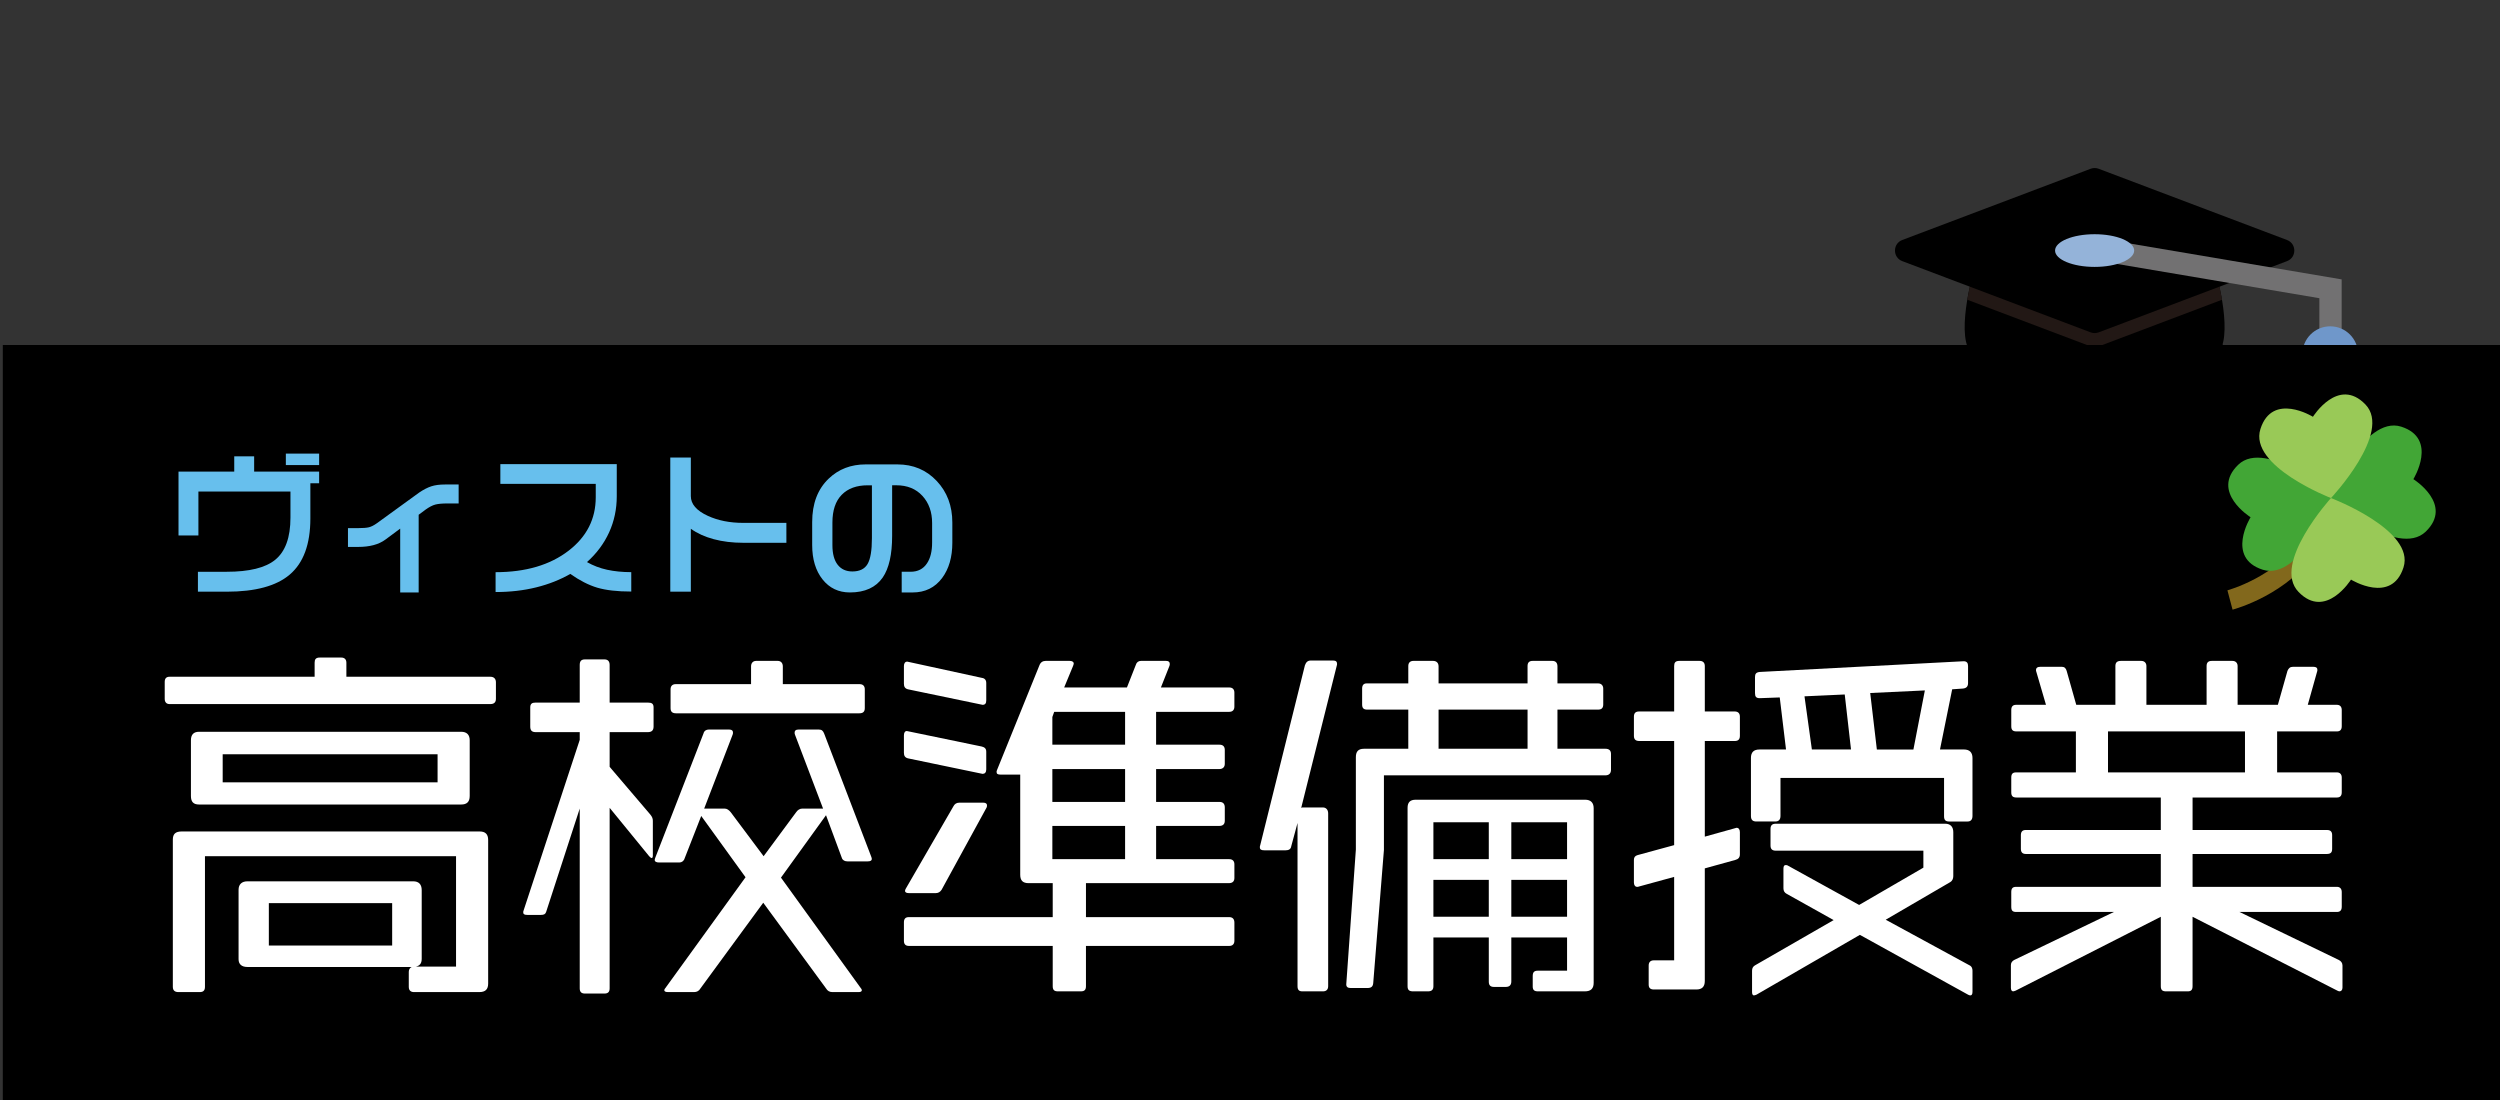
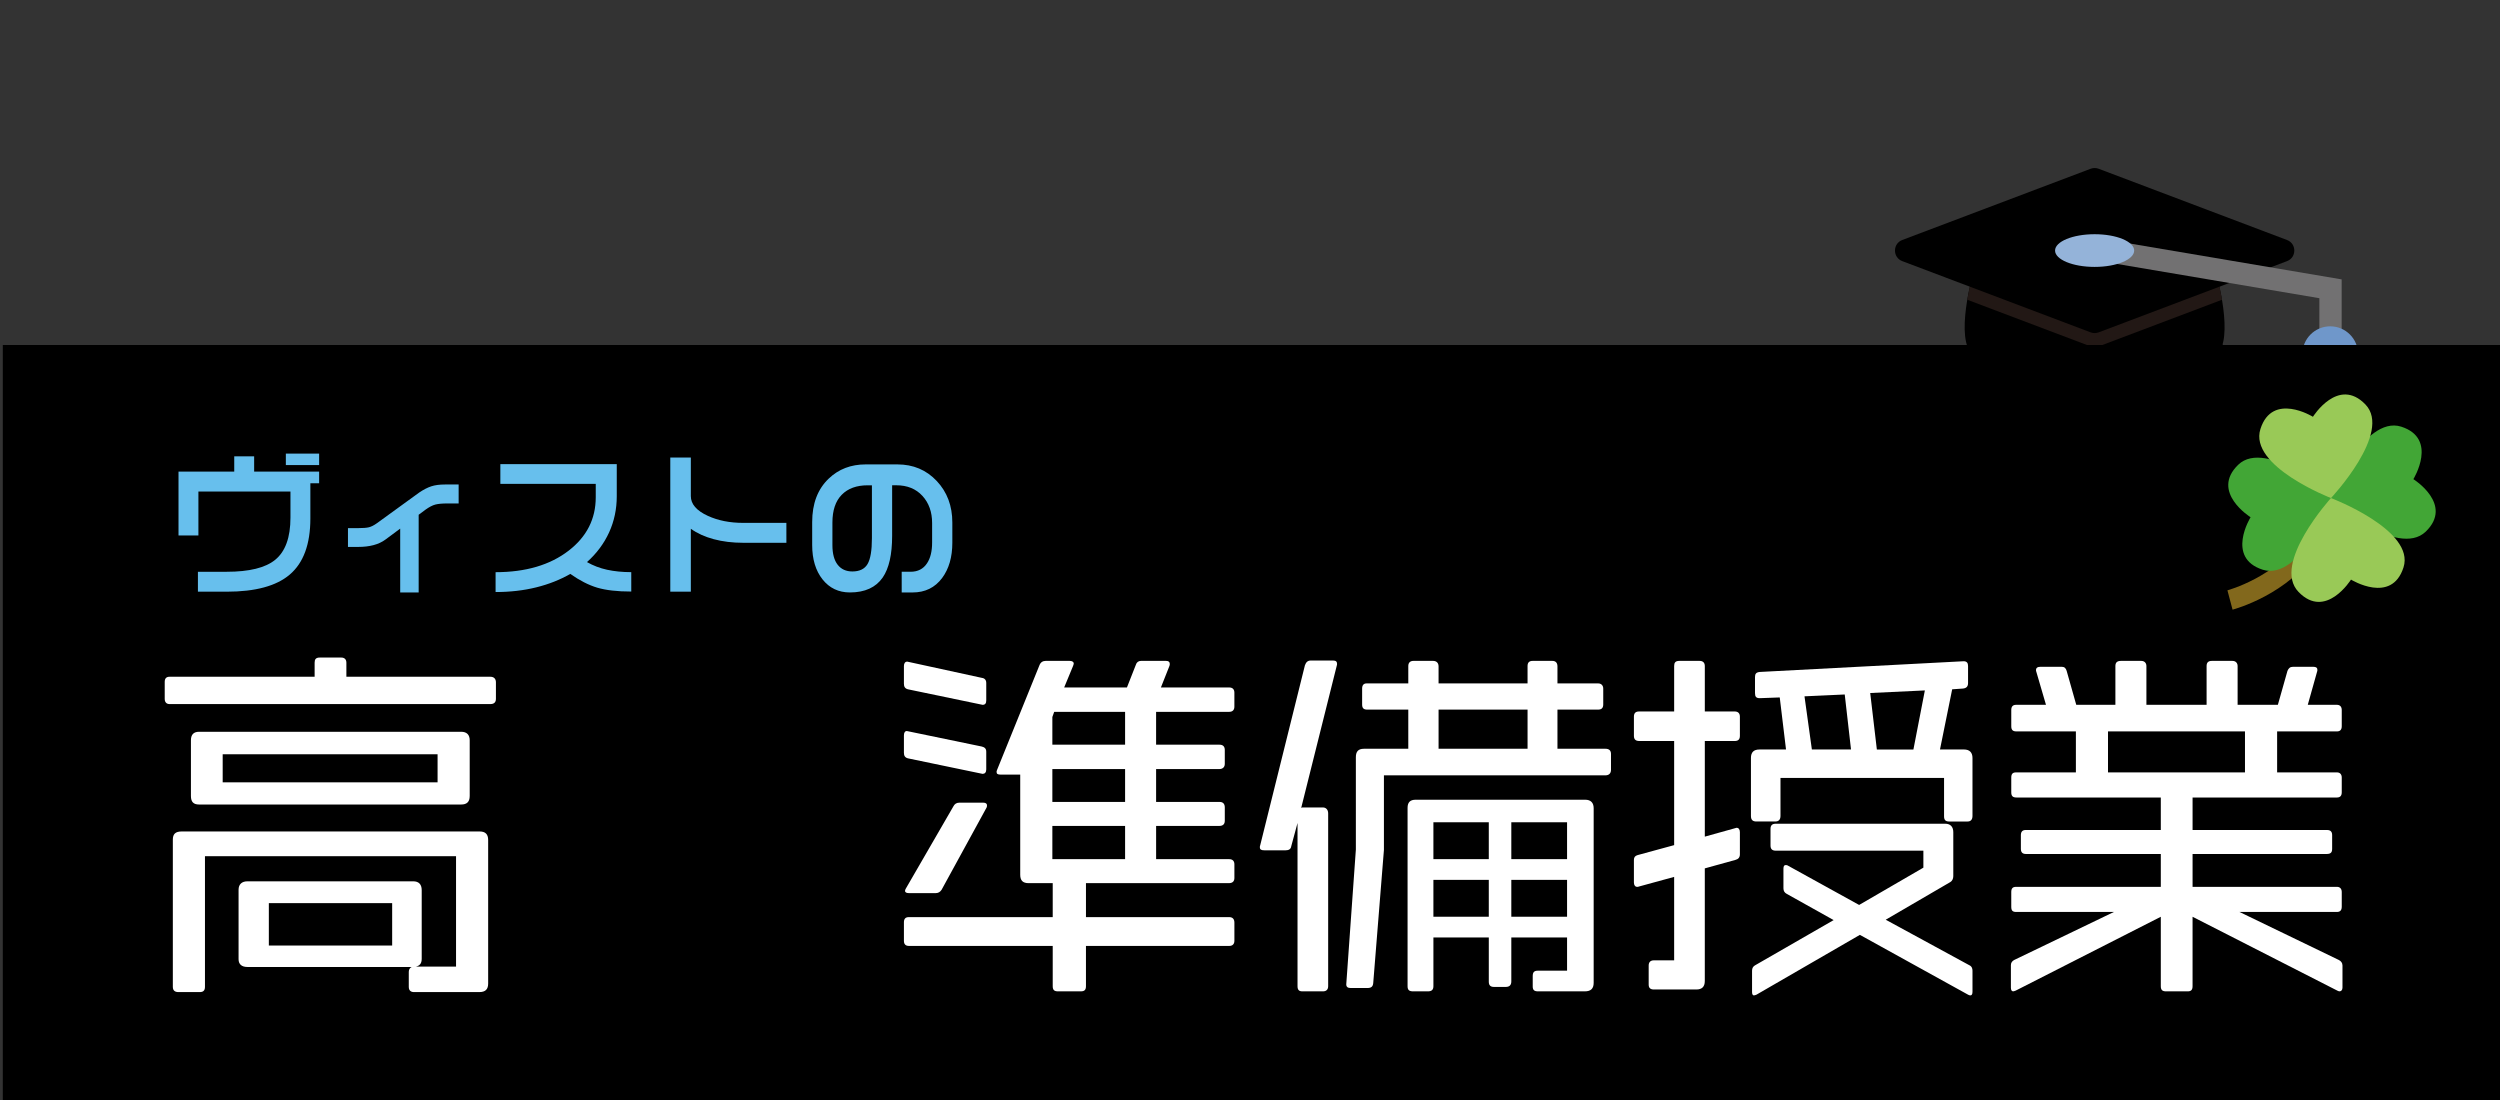
<svg xmlns="http://www.w3.org/2000/svg" version="1.1" id="レイヤー_1" width="500" height="220" viewBox="49 19 500 220" overflow="visible" enable-background="new 49 19 500 220" xml:space="preserve">
  <rect x="49" y="19" width="500" height="220" fill="#333333" stroke="none" />
  <g id="tako">
    <g>
      <g>
        <path fill="#A775AF" d="M502.031,114.175c0-16.379-14.844-29.662-33.162-29.662c-18.306,0-33.15,13.281-33.15,29.662     c0,9.907,5.424,18.67,13.751,24.054c-0.451,0.666-0.866,1.401-1.216,2.174c-2.387,5.259-1.276,10.895,2.468,12.596     c3.301,1.5,7.544-0.563,10.143-4.663c1.1,3.847,3.772,6.558,6.911,6.558c3.129,0,5.81-2.709,6.91-6.558     c2.596,4.103,6.847,6.161,10.144,4.663c3.738-1.701,4.853-7.338,2.475-12.596c-0.197-0.418-0.398-0.819-0.619-1.202     C495.911,133.934,502.031,124.702,502.031,114.175z" />
        <path d="M430.885,114.175c0,9.792,4.607,19.091,12.509,25.586c-0.761,2.064-1.237,4.175-1.237,6.218     c0,1.813,0.297,3.567,0.899,5.174c1.083,2.855,3.093,5.072,5.661,6.244c3.518,1.594,7.591,0.984,11.102-1.279     c2.159,2.265,4.924,3.607,7.954,3.607c3.029,0,5.795-1.342,7.944-3.607c3.519,2.268,7.584,2.875,11.107,1.279     c4.222-1.918,6.573-6.334,6.573-11.39c0-1.591-0.33-3.243-0.807-4.907c8.993-6.514,14.274-16.302,14.274-26.922     c0-9.313-4.022-18.041-11.321-24.57c-7.156-6.401-16.628-9.921-26.677-9.921C447.925,79.682,430.885,95.155,430.885,114.175z      M453.466,140.939l2.214-3.953l-3.593-2.822c-7.232-4.663-11.538-12.142-11.538-19.99c0-13.69,12.701-24.829,28.319-24.829     c15.623,0,28.337,11.138,28.337,24.829c0,8.434-4.836,16.217-12.921,20.826l-4.016,2.289l2.632,5.122     c1.405,3.11,0.742,5.813-0.076,6.185c-0.611,0.278-2.549-0.449-4.063-2.84l-5.751-9.09l-2.975,10.332     c-0.571,2.002-1.688,3.066-2.267,3.066c-0.587,0-1.694-1.063-2.269-3.063l-2.969-10.335l-5.759,9.087     c-1.515,2.388-3.448,3.118-4.063,2.844c-0.316-0.142-0.531-0.64-0.614-0.846c-0.166-0.458-0.283-1.065-0.283-1.789     c0-1.008,0.229-2.244,0.833-3.567L453.466,140.939z" />
      </g>
      <path fill="#94B3D9" d="M502.033,114.175c0-16.379-14.844-29.662-33.162-29.662c-18.306,0-33.15,13.281-33.15,29.662    c0,9.907,5.424,18.67,13.752,24.054c-0.452,0.666-0.867,1.401-1.217,2.174c-2.386,5.259-1.275,10.895,2.469,12.596    c3.303,1.5,7.547-0.563,10.143-4.663c1.101,3.847,3.771,6.558,6.912,6.558c3.129,0,5.808-2.709,6.908-6.558    c2.597,4.103,6.848,6.161,10.146,4.663c3.735-1.701,4.85-7.338,2.47-12.596c-0.196-0.418-0.396-0.819-0.618-1.202    C495.913,133.934,502.033,124.702,502.033,114.175z" />
      <path d="M468.868,99.416c-9.757,0-17.675,7.078-17.675,15.821c0,8.74,7.916,15.819,17.675,15.819    c9.775,0,17.688-7.079,17.688-15.819C486.556,106.494,478.646,99.416,468.868,99.416z M468.868,122.599    c-4.54,0-8.229-3.292-8.229-7.362c0-4.068,3.691-7.371,8.229-7.371c4.557,0,8.238,3.303,8.238,7.371    C477.108,119.307,473.424,122.599,468.868,122.599z" />
      <g>
        <g>
-           <path d="M436.887,110.686c0,0,4.171,2.571,6.675,4.116c-2.505,1.544-6.675,4.11-6.675,4.11l1.684,2.743l11.127-6.854      l-11.127-6.857L436.887,110.686z" />
-         </g>
+           </g>
        <g>
          <path d="M490.276,113.435l-2.218,1.366l11.118,6.854l1.688-2.743c0,0-4.18-2.567-6.671-4.11      c2.498-1.545,6.671-4.117,6.671-4.117l-1.688-2.74L490.276,113.435z" />
        </g>
      </g>
      <path d="M492.165,90.059c-8.566,6.394-39.905,6.394-48.477,0c-3.953-2.95,0-16.688,0-16.688h48.477    C492.165,73.371,496.117,87.108,492.165,90.059z" />
      <path fill="#221815" d="M492.165,73.371H443.69c0,0-0.716,2.491-1.232,5.578l24.673,9.331c0.516,0.194,1.083,0.194,1.6,0    l24.671-9.331C492.883,75.862,492.165,73.371,492.165,73.371z" />
      <path d="M467.13,52.751l-37.675,14.247c-1.944,0.736-1.944,3.493,0,4.229l37.674,14.247c0.516,0.196,1.083,0.196,1.6,0    L506.4,71.227c1.949-0.736,1.949-3.493,0-4.229l-37.671-14.247C468.212,52.556,467.645,52.556,467.13,52.751z" />
      <g>
        <path fill="#727172" d="M467.945,71.035c0,0,41.507,7.027,44.929,7.606c0,2.601,0,9.257,0,9.257h4.456v-13.02l-48.641-8.236     L467.945,71.035z" />
      </g>
      <ellipse fill="#94B3D9" cx="467.924" cy="69.112" rx="7.912" ry="3.27" />
      <polygon fill="#94B3D9" points="511.722,106.55 513.383,109.429 516.705,109.429 518.367,106.55 520.031,109.429 522.147,109.429     518.761,91.452 511.328,91.452 507.944,109.429 510.061,109.429   " />
      <circle fill="#6F97CA" cx="515.046" cy="89.83" r="5.565" />
    </g>
    <animateTransform fill="remove" type="translate" dur="10s" begin="0s;       pathAnm10.end" accumulate="none" attributeType="XML" repeatCount="indefinite" values="0, 0; 0, 0; 0, 0; 0, 0; 0, 0; 0, 0; 0, 0; 0, 0; 0, 0; 0, 0; 0, 0; 0, -3; 0, 0; 0, 0;       0, -30; 0, -25; 0, -10 ; 0, 0" restart="always" calcMode="linear" attributeName="transform" additive="replace">
		</animateTransform>
  </g>
  <rect x="49.562" y="88" width="500.031" height="151" />
  <g>
    <path fill="#67BFED" d="M112.826,115.651h-1.752v7.038c0,5.159-1.382,8.907-4.143,11.243c-2.676,2.271-6.87,3.406-12.582,3.406   h-5.765v-3.984h5.765c4.501,0,7.729-0.795,9.685-2.389c2.036-1.656,3.058-4.469,3.058-8.439v-5.223h-18.41v8.79h-3.979v-12.77   h11.146v-3.058h3.981v3.058h12.996V115.651z M112.826,112.008h-6.657v-2.293h6.657V112.008z" />
    <path fill="#67BFED" d="M140.728,119.691h-2.229c-1.063,0-1.874,0.074-2.438,0.223c-0.563,0.149-1.216,0.489-1.959,1.02   l-1.369,1.019v15.542h-3.693v-12.772l-2.962,2.197c-1.316,0.977-3.134,1.465-5.446,1.465h-2.039v-3.758h1.975   c1.021,0,1.764-0.059,2.229-0.175c0.467-0.117,0.998-0.388,1.593-0.813l8.472-6.146c0.852-0.573,1.646-0.982,2.391-1.227   c0.743-0.245,1.654-0.366,2.737-0.366h2.739V119.691L140.728,119.691z" />
    <path fill="#67BFED" d="M175.255,137.309c-2.803,0-5.069-0.261-6.8-0.773c-1.731-0.521-3.53-1.438-5.399-2.756   c-2.017,1.164-4.284,2.063-6.8,2.688c-2.519,0.625-5.229,0.938-8.139,0.938v-3.97c6.029,0,10.902-1.438,14.618-4.308   c3.61-2.783,5.415-6.343,5.415-10.677v-2.677h-19.079v-3.952h23.283v6.425c0,2.579-0.51,4.987-1.527,7.224   c-1.021,2.238-2.495,4.214-4.429,5.946c1.231,0.703,2.569,1.215,4.015,1.533c1.442,0.315,3.058,0.479,4.841,0.479L175.255,137.309   L175.255,137.309z" />
    <path fill="#67BFED" d="M206.278,127.558h-8.632c-2.145,0-4.106-0.239-5.893-0.717c-1.783-0.478-3.313-1.173-4.586-2.087v12.586   h-4.109v-26.828h4.109v7.711c0,1.593,1.136,2.91,3.408,3.951c2.037,0.935,4.395,1.402,7.069,1.402h8.632L206.278,127.558   L206.278,127.558z" />
    <path fill="#67BFED" d="M239.468,127.525c0,2.889-0.68,5.245-2.039,7.071c-1.444,1.938-3.418,2.897-5.924,2.897h-2.166v-4.142   h1.784c1.441,0,2.537-0.563,3.278-1.688c0.682-1.021,1.021-2.399,1.021-4.142v-3.917c0-2.208-0.648-4.019-1.943-5.431   s-3.036-2.118-5.224-2.118h-0.828v10.128c0,3.715-0.626,6.487-1.879,8.313c-1.38,1.996-3.567,2.994-6.563,2.994   c-2.271,0-4.099-0.871-5.479-2.612c-1.38-1.739-2.07-4.035-2.07-6.88v-4.587c0-3.694,1.104-6.593,3.313-8.695   c1.975-1.89,4.438-2.835,7.39-2.835h6.338c3.164,0,5.786,1.104,7.867,3.313c2.081,2.209,3.122,4.979,3.122,8.313L239.468,127.525   L239.468,127.525z M223.383,126.636v-10.575h-0.86c-2.208,0-3.934,0.632-5.176,1.895c-1.242,1.263-1.863,3.116-1.863,5.558v4.522   c0,1.721,0.353,3.026,1.053,3.917c0.699,0.893,1.677,1.338,2.93,1.338c1.444,0,2.458-0.493,3.042-1.48   C223.091,130.824,223.383,129.099,223.383,126.636z" />
  </g>
  <g id="レイヤー_4" display="none">
    <g display="inline" opacity="0.7">
-       <path fill="#221815" d="M-171.937,384.041c-22,0-23.685-7.604-3.745-16.898l69.18-32.242c19.938-9.293,52.567-9.293,72.51,0    l69.178,32.242c19.941,9.295,18.256,16.898-3.744,16.898H-171.937z" />
-     </g>
-     <rect x="-181.249" y="406.001" display="inline" opacity="0.7" fill="#221815" enable-background="new    " width="222.001" height="26" />
+       </g>
    <ellipse display="inline" opacity="0.7" fill="#221815" enable-background="new    " cx="-70.249" cy="432.002" rx="110.667" ry="28.666" />
    <g display="inline" opacity="0.7">
      <path fill="#221815" d="M54.751,388.002c0-10.268-9-18.667-20-18.667h-210c-11,0-20,8.399-20,18.667c0,10.266,9,18.666,20,18.666    h210C45.751,406.668,54.751,398.268,54.751,388.002z" />
    </g>
    <g display="inline" opacity="0.7">
      <path fill="#221815" d="M-135.937,648.041c-22,0-23.685-7.604-3.745-16.897l69.18-32.236c19.938-9.294,52.567-9.294,72.51,0    l69.178,32.236c19.941,9.293,18.256,16.897-3.744,16.897H-135.937z" />
    </g>
    <rect x="-145.249" y="670.001" display="inline" opacity="0.7" fill="#221815" enable-background="new    " width="222.001" height="26" />
    <ellipse display="inline" opacity="0.7" fill="#221815" enable-background="new    " cx="-34.249" cy="696.002" rx="110.667" ry="28.666" />
    <g display="inline" opacity="0.7">
-       <path fill="#221815" d="M90.751,652.002c0-10.267-9-18.667-20-18.667h-210c-11,0-20,8.4-20,18.667s9,18.666,20,18.666h210    C81.751,670.668,90.751,662.269,90.751,652.002z" />
+       <path fill="#221815" d="M90.751,652.002c0-10.267-9-18.667-20-18.667h-210c-11,0-20,8.4-20,18.667s9,18.666,20,18.666C81.751,670.668,90.751,662.269,90.751,652.002z" />
    </g>
    <rect x="-130.5" y="672.5" display="inline" opacity="0.7" fill="#848484" enable-background="new    " width="60.5" height="10" />
    <rect x="-0.5" y="672.5" display="inline" opacity="0.7" fill="#848484" enable-background="new    " width="60.5" height="10" />
    <circle display="inline" opacity="0.7" fill="#848484" enable-background="new    " cx="-35.25" cy="677.25" r="18.75" />
  </g>
  <g id="grass">
    <g>
      <path fill="#82681C" d="M494.484,137.066l1.026,3.867c0.454-0.121,11.186-3.053,16.913-11.846l-3.354-2.184    C504.198,134.391,494.579,137.042,494.484,137.066z" />
    </g>
    <g>
      <path fill="#42A636" d="M496.643,111.952c-5.629,5.443,2.472,10.492,2.472,10.492s-5.021,8.119,2.438,10.501    c7.456,2.382,14.679-14.503,14.679-14.503S502.27,106.509,496.643,111.952z" />
      <path fill="#42A636" d="M534.15,125.323c5.626-5.442-2.474-10.493-2.474-10.493s5.021-8.116-2.438-10.499    c-7.456-2.383-14.681,14.502-14.681,14.502S528.521,130.766,534.15,125.323z" />
    </g>
    <g>
      <path fill="#99C957" d="M508.71,137.391c5.441,5.627,10.49-2.471,10.49-2.471s8.116,5.018,10.501-2.438    c2.385-7.458-14.503-13.874-14.503-13.874S503.267,131.764,508.71,137.391z" />
      <path fill="#99C957" d="M522.078,99.884c-5.44-5.627-10.491,2.471-10.491,2.471s-8.115-5.019-10.499,2.437    c-2.386,7.457,14.11,13.819,14.11,13.819S527.523,105.511,522.078,99.884z" />
    </g>
  </g>
  <g>
    <path fill="#FFFFFF" d="M147.076,159.816H82.903c-0.591,0-0.96-0.369-0.96-1.034v-3.396c0-0.665,0.295-1.034,0.96-1.034h29.022   v-2.806c0-0.665,0.221-1.034,1.034-1.034h4.283c0.665,0,1.034,0.369,1.034,1.034v2.806h28.8c0.738,0,1.108,0.443,1.108,1.107v3.323   C148.184,159.447,147.814,159.816,147.076,159.816z M144.861,217.417H131.79c-0.591,0-1.034-0.296-1.034-1.034v-3.027   c0-0.443,0.222-0.813,0.591-0.96H98.485c-1.107,0-1.772-0.518-1.772-1.551v-13.884c0-1.107,0.665-1.698,1.772-1.698h33.157   c1.108,0,1.699,0.591,1.699,1.772v13.735c0,0.96-0.443,1.403-1.182,1.551h8.049v-22.08H89.992v26.142   c0,0.738-0.369,1.034-1.034,1.034h-4.283c-0.665,0-1.108-0.296-1.108-1.034v-29.465c0-1.107,0.517-1.624,1.772-1.624h59.594   c1.108,0,1.699,0.517,1.699,1.698v28.727C146.633,216.9,146.042,217.417,144.861,217.417z M141.242,179.902H88.811   c-1.107,0-1.625-0.517-1.625-1.698v-11.15c0-1.108,0.517-1.699,1.625-1.699h52.431c1.108,0,1.699,0.591,1.699,1.699v11.15   C142.941,179.386,142.35,179.902,141.242,179.902z M136.516,169.859H93.537v5.612h42.979V169.859z M127.433,199.62h-24.665v8.492   h24.665V199.62z" />
-     <path fill="#FFFFFF" d="M178.535,165.429h-7.606v6.941l8.123,9.526c0.369,0.443,0.517,0.813,0.517,1.256v6.941   c0,0.295-0.074,0.517-0.222,0.517c-0.148,0-0.295-0.147-0.517-0.369l-7.901-9.674v36.111c0,0.738-0.369,1.033-1.034,1.033h-3.914   c-0.665,0-1.034-0.295-1.034-1.033v-35.964l-6.72,20.678c-0.148,0.442-0.443,0.59-1.034,0.59h-2.732   c-0.591,0-0.813-0.147-0.813-0.517c0-0.073,0-0.222,0.074-0.369l11.225-34.117v-1.551h-8.788c-0.738,0-1.107-0.295-1.107-1.107   v-3.84c0-0.739,0.369-0.96,1.034-0.96h8.861v-7.533c0-0.738,0.295-1.107,1.034-1.107h3.914c0.665,0,1.034,0.369,1.034,1.107v7.533   h7.68c0.738,0,1.107,0.221,1.107,0.96v3.84C179.717,165.134,179.274,165.429,178.535,165.429z M222.548,191.275h-4.062   c-0.517,0-0.96-0.222-1.107-0.665l-3.176-8.566l-9.009,12.48l15.951,22.08c0.147,0.147,0.222,0.296,0.222,0.443   c0,0.222-0.222,0.369-0.591,0.369h-5.317c-0.517,0-0.96-0.222-1.255-0.738l-12.554-17.133l-12.554,17.133   c-0.295,0.517-0.738,0.738-1.255,0.738h-5.243c-0.517,0-0.738-0.147-0.738-0.369c0-0.147,0.074-0.296,0.222-0.443l16.024-22.154   l-8.861-12.258l-3.323,8.492c-0.147,0.517-0.591,0.813-1.034,0.813h-4.062c-0.517,0-0.886-0.148-0.886-0.518   c0-0.147,0.074-0.295,0.147-0.517l9.6-24.738c0.148-0.591,0.591-0.813,1.034-0.813h4.135c0.517,0,0.738,0.222,0.738,0.591   c0,0.147,0,0.295-0.074,0.442l-5.686,14.77h4.062c0.517,0,0.886,0.296,1.255,0.738l6.572,8.788l6.499-8.788   c0.295-0.442,0.738-0.738,1.255-0.738h4.135L208,165.945c-0.074-0.147-0.074-0.295-0.074-0.442c0-0.369,0.222-0.591,0.738-0.591   h4.136c0.517,0,0.812,0.222,1.034,0.813l9.378,24.517c0.074,0.222,0.148,0.369,0.148,0.517   C223.36,191.127,223.065,191.275,222.548,191.275z M220.849,161.662h-36.628c-0.739,0-1.108-0.295-1.108-1.033v-3.767   c0-0.664,0.369-1.033,1.034-1.033h15.065v-3.545c0-0.665,0.369-1.107,1.034-1.107h4.283c0.665,0,1.034,0.442,1.034,1.107v3.545   h15.36c0.665,0,1.034,0.369,1.034,1.033v3.767C221.957,161.367,221.588,161.662,220.849,161.662z" />
    <path fill="#FFFFFF" d="M294.844,208.187h-28.652v8.049c0,0.738-0.295,1.034-1.034,1.034h-4.579c-0.739,0-1.034-0.296-1.034-1.034   v-8.049h-28.726c-0.739,0-1.034-0.37-1.034-1.034v-3.692c0-0.665,0.295-1.034,0.96-1.034h28.8v-6.794h-4.8   c-1.182,0-1.699-0.517-1.699-1.698v-20.013h-3.914c-0.591,0-0.813-0.147-0.813-0.517c0-0.074,0-0.222,0.074-0.369l8.493-20.973   c0.222-0.591,0.665-0.886,1.255-0.886h4.8c0.517,0,0.813,0.221,0.813,0.517c0,0.147-0.074,0.295-0.147,0.517l-1.772,4.283h12.554   l1.772-4.505c0.147-0.517,0.517-0.812,1.034-0.812h5.022c0.517,0,0.738,0.221,0.738,0.59c0,0.148,0,0.296-0.074,0.443l-1.699,4.283   h13.662c0.665,0,1.034,0.369,1.034,1.034v2.806c0,0.665-0.37,1.034-1.034,1.034h-14.622v6.572h12.702   c0.665,0,1.034,0.369,1.034,1.034v2.806c0,0.665-0.443,1.034-1.107,1.034h-12.628v6.572h12.702c0.665,0,1.034,0.369,1.034,1.107   v2.659c0,0.738-0.443,1.033-1.107,1.033h-12.628v6.646h14.622c0.665,0,1.034,0.369,1.034,1.034v2.732   c0,0.664-0.37,1.033-1.108,1.033h-28.579v6.794h28.652c0.665,0,1.034,0.369,1.034,1.107v3.619   C295.878,207.816,295.508,208.187,294.844,208.187z M245.514,159.964l-14.917-3.102c-0.591-0.147-0.813-0.517-0.813-1.107v-3.545   c0-0.517,0.222-0.886,0.665-0.886l14.917,3.249c0.591,0.074,0.886,0.443,0.886,1.034v3.471   C246.252,159.669,246.031,159.964,245.514,159.964z M245.514,173.773l-14.917-3.102c-0.591-0.147-0.813-0.517-0.813-1.107v-3.471   c0-0.591,0.222-0.887,0.591-0.887l14.991,3.102c0.591,0.147,0.886,0.443,0.886,1.034v3.545   C246.252,173.479,245.957,173.773,245.514,173.773z M246.326,180.493l-9.009,16.468c-0.295,0.443-0.665,0.665-1.182,0.665h-5.317   c-0.517,0-0.813-0.147-0.813-0.443c0-0.147,0.074-0.295,0.148-0.442l9.526-16.469c0.222-0.442,0.591-0.738,1.182-0.738h4.8   c0.517,0,0.738,0.222,0.738,0.518C246.4,180.198,246.4,180.346,246.326,180.493z M274.019,161.367H259.84l-0.369,1.034v5.538   h14.548V161.367z M274.019,172.813h-14.548v6.572h14.548V172.813z M274.019,184.186h-14.548v6.646h14.548V184.186z" />
    <path fill="#FFFFFF" d="M316.333,152.21l-7.09,28.357c0.074,0,0.147-0.074,0.222-0.074h4.136c0.591,0,1.033,0.443,1.033,1.182   v34.561c0,0.738-0.442,1.034-1.033,1.034h-4.136c-0.664,0-0.96-0.296-0.96-1.034v-32.641l-1.255,4.652   c-0.074,0.591-0.518,0.813-1.108,0.813h-4.283c-0.591,0-0.886-0.147-0.886-0.591c0-0.147,0-0.295,0.074-0.443l8.935-35.963   c0.222-0.591,0.518-0.96,1.182-0.96h4.431c0.591,0,0.813,0.222,0.813,0.664C316.406,151.841,316.406,152.063,316.333,152.21z    M370.093,174.068h-44.308v14.918l-2.142,26.658c-0.074,0.665-0.369,0.96-1.182,0.96h-3.323c-0.591,0-0.886-0.222-0.886-0.738   l1.92-26.954V170.45c0-1.107,0.443-1.698,1.624-1.698h8.862v-7.828h-8.197c-0.738,0-1.034-0.295-1.034-1.033v-3.176   c0-0.665,0.296-1.034,0.887-1.034h8.345v-3.471c0-0.664,0.369-1.033,1.033-1.033h3.914c0.665,0,1.108,0.369,1.108,1.107v3.396   h17.797v-3.471c0-0.664,0.295-1.033,1.033-1.033h3.914c0.665,0,1.034,0.369,1.034,1.107v3.396h8.123   c0.665,0,1.034,0.443,1.034,1.034v3.176c0,0.738-0.369,1.033-1.034,1.033h-8.123v7.828h9.6c0.739,0,1.108,0.369,1.108,1.034v3.175   C371.201,173.699,370.758,174.068,370.093,174.068z M365.958,217.27h-9.379c-0.738,0-1.034-0.296-1.034-0.96v-2.068   c0-0.738,0.222-1.107,1.034-1.107h5.834v-6.646h-11.15v8.788c0,0.738-0.37,1.107-1.108,1.107h-2.363   c-0.664,0-1.033-0.295-1.033-1.033v-8.862h-11.077v9.748c0,0.738-0.369,1.034-1.107,1.034h-2.954c-0.813,0-1.107-0.296-1.107-1.034   v-35.668c0-1.107,0.517-1.625,1.624-1.625h33.896c1.108,0,1.699,0.591,1.699,1.699v34.929   C367.731,216.752,367.14,217.27,365.958,217.27z M346.758,183.447h-11.077v7.385h11.077V183.447z M346.758,194.968h-11.077v7.385   h11.077V194.968z M354.512,160.924h-17.797v7.828h17.797V160.924z M362.413,183.447h-11.15v7.385h11.15V183.447z M362.413,194.968   h-11.15v7.385h11.15V194.968z" />
    <path fill="#FFFFFF" d="M396.088,190.979l-6.129,1.698v22.523c0,1.182-0.591,1.699-1.698,1.699h-8.493   c-0.664,0-1.033-0.296-1.033-0.96V212.1c0-0.664,0.369-1.033,1.033-1.033h4.062v-16.689l-7.015,1.92   c-0.148,0.073-0.296,0.073-0.369,0.073c-0.443,0-0.665-0.369-0.665-0.886v-4.505c0-0.517,0.222-0.813,0.738-0.96l7.311-1.994   v-20.824h-6.941c-0.738,0-1.107-0.296-1.107-1.034v-3.84c0-0.665,0.295-1.034,1.034-1.034h7.015v-9.083   c0-0.664,0.222-1.033,1.034-1.033h4.062c0.665,0,1.034,0.369,1.034,1.033v9.083h5.981c0.665,0,1.034,0.369,1.034,1.034v3.84   c0,0.738-0.369,1.034-1.034,1.034h-5.981v19.126l6.351-1.772c0.443,0,0.665,0.369,0.665,0.887v4.431   C396.975,190.463,396.679,190.832,396.088,190.979z M442.538,183.3h-3.692c-0.738,0-1.034-0.296-1.034-1.034v-7.68h-32.714v7.606   c0,0.738-0.369,1.107-1.034,1.107h-3.767c-0.738,0-1.107-0.296-1.107-1.107v-11.595c0-1.107,0.518-1.698,1.698-1.698h5.317   l-1.255-10.412l-3.988,0.147c-0.738,0-0.96-0.295-0.96-1.034v-3.175c0-0.665,0.222-0.96,0.96-1.034l40.764-2.142   c0.664,0,0.886,0.369,0.886,0.96v3.397c0,0.664-0.295,1.033-1.033,1.107l-2.142,0.147l-2.438,12.037h4.8   c1.108,0,1.699,0.591,1.699,1.698v11.595C443.498,182.931,443.129,183.3,442.538,183.3z M443.055,218.081   c-0.147,0-0.295-0.073-0.443-0.147l-21.637-11.963l-20.678,11.963c-0.221,0.074-0.369,0.147-0.517,0.147   c-0.222,0-0.369-0.221-0.369-0.664v-4.283c0-0.517,0.222-0.886,0.665-1.107l15.655-9.01l-9.379-5.243   c-0.442-0.222-0.664-0.591-0.664-1.107v-3.914c0-0.517,0.147-0.738,0.442-0.738c0.148,0,0.296,0,0.518,0.147l14.179,7.828   l12.849-7.459v-3.396h-29.538c-0.739,0-1.034-0.369-1.034-1.034v-3.323c0-0.664,0.295-1.033,1.034-1.033h33.896   c1.034,0,1.625,0.591,1.625,1.698v8.787c0,0.518-0.222,0.961-0.591,1.182l-12.924,7.533l16.689,9.083   c0.517,0.222,0.665,0.664,0.665,1.107v4.209C443.498,217.86,443.35,218.081,443.055,218.081z M417.947,157.896l-8.049,0.369   l1.477,10.634h7.828L417.947,157.896z M423.042,157.601l1.329,11.299h7.312l2.289-11.815L423.042,157.601z" />
    <path fill="#FFFFFF" d="M516.902,217.27c-0.147,0-0.295-0.074-0.443-0.148l-28.947-14.769v13.883c0,0.738-0.296,1.034-0.96,1.034   h-4.357c-0.738,0-1.034-0.296-1.034-1.034v-13.883l-29.021,14.769c-0.222,0.074-0.369,0.148-0.517,0.148   c-0.296,0-0.443-0.296-0.443-0.739v-4.504c0-0.443,0.222-0.813,0.665-1.034l19.938-9.6h-19.496c-0.738,0-1.033-0.222-1.033-1.034   v-2.954c0-0.738,0.295-1.034,0.96-1.034h28.947v-6.572h-26.954c-0.664,0-1.033-0.295-1.033-1.033v-2.732   c0-0.665,0.295-1.034,0.96-1.034h27.027V178.5h-28.874c-0.738,0-1.033-0.296-1.033-1.034v-2.954c0-0.738,0.295-1.033,0.96-1.033   h11.963v-8.197h-11.89c-0.738,0-1.033-0.296-1.033-1.034v-3.249c0-0.665,0.295-1.034,0.96-1.034h5.981l-1.92-6.572   c-0.074-0.147-0.074-0.295-0.074-0.369c0-0.443,0.296-0.665,0.886-0.665h4.283c0.518,0,0.813,0.296,0.96,0.813l1.921,6.794h7.827   v-7.754c0-0.664,0.296-1.033,1.107-1.033h4.063c0.664,0,1.033,0.442,1.033,1.033v7.754h12.037v-7.754   c0-0.664,0.296-1.033,1.034-1.033h4.135c0.665,0,1.034,0.442,1.034,1.033v7.754h8.05l1.92-6.794   c0.222-0.517,0.517-0.813,1.107-0.813h4.062c0.591,0,0.813,0.222,0.813,0.591c0,0.148,0,0.296-0.074,0.443l-1.846,6.572h5.834   c0.591,0,0.96,0.369,0.96,1.034v3.249c0,0.738-0.369,1.034-0.96,1.034h-11.964v8.197h11.964c0.591,0,0.96,0.369,0.96,1.033v2.954   c0,0.738-0.369,1.034-0.96,1.034h-28.874v6.498h26.88c0.738,0,1.034,0.369,1.034,1.034v2.732c0,0.738-0.296,1.033-1.108,1.033   h-26.806v6.572h28.874c0.591,0,0.96,0.37,0.96,1.034v2.954c0,0.738-0.369,1.034-0.96,1.034h-19.496l19.865,9.6   c0.442,0.222,0.738,0.591,0.738,1.107v4.431C517.492,216.974,517.271,217.27,516.902,217.27z M497.996,165.281H470.6v8.197h27.396   V165.281z" />
  </g>
</svg>